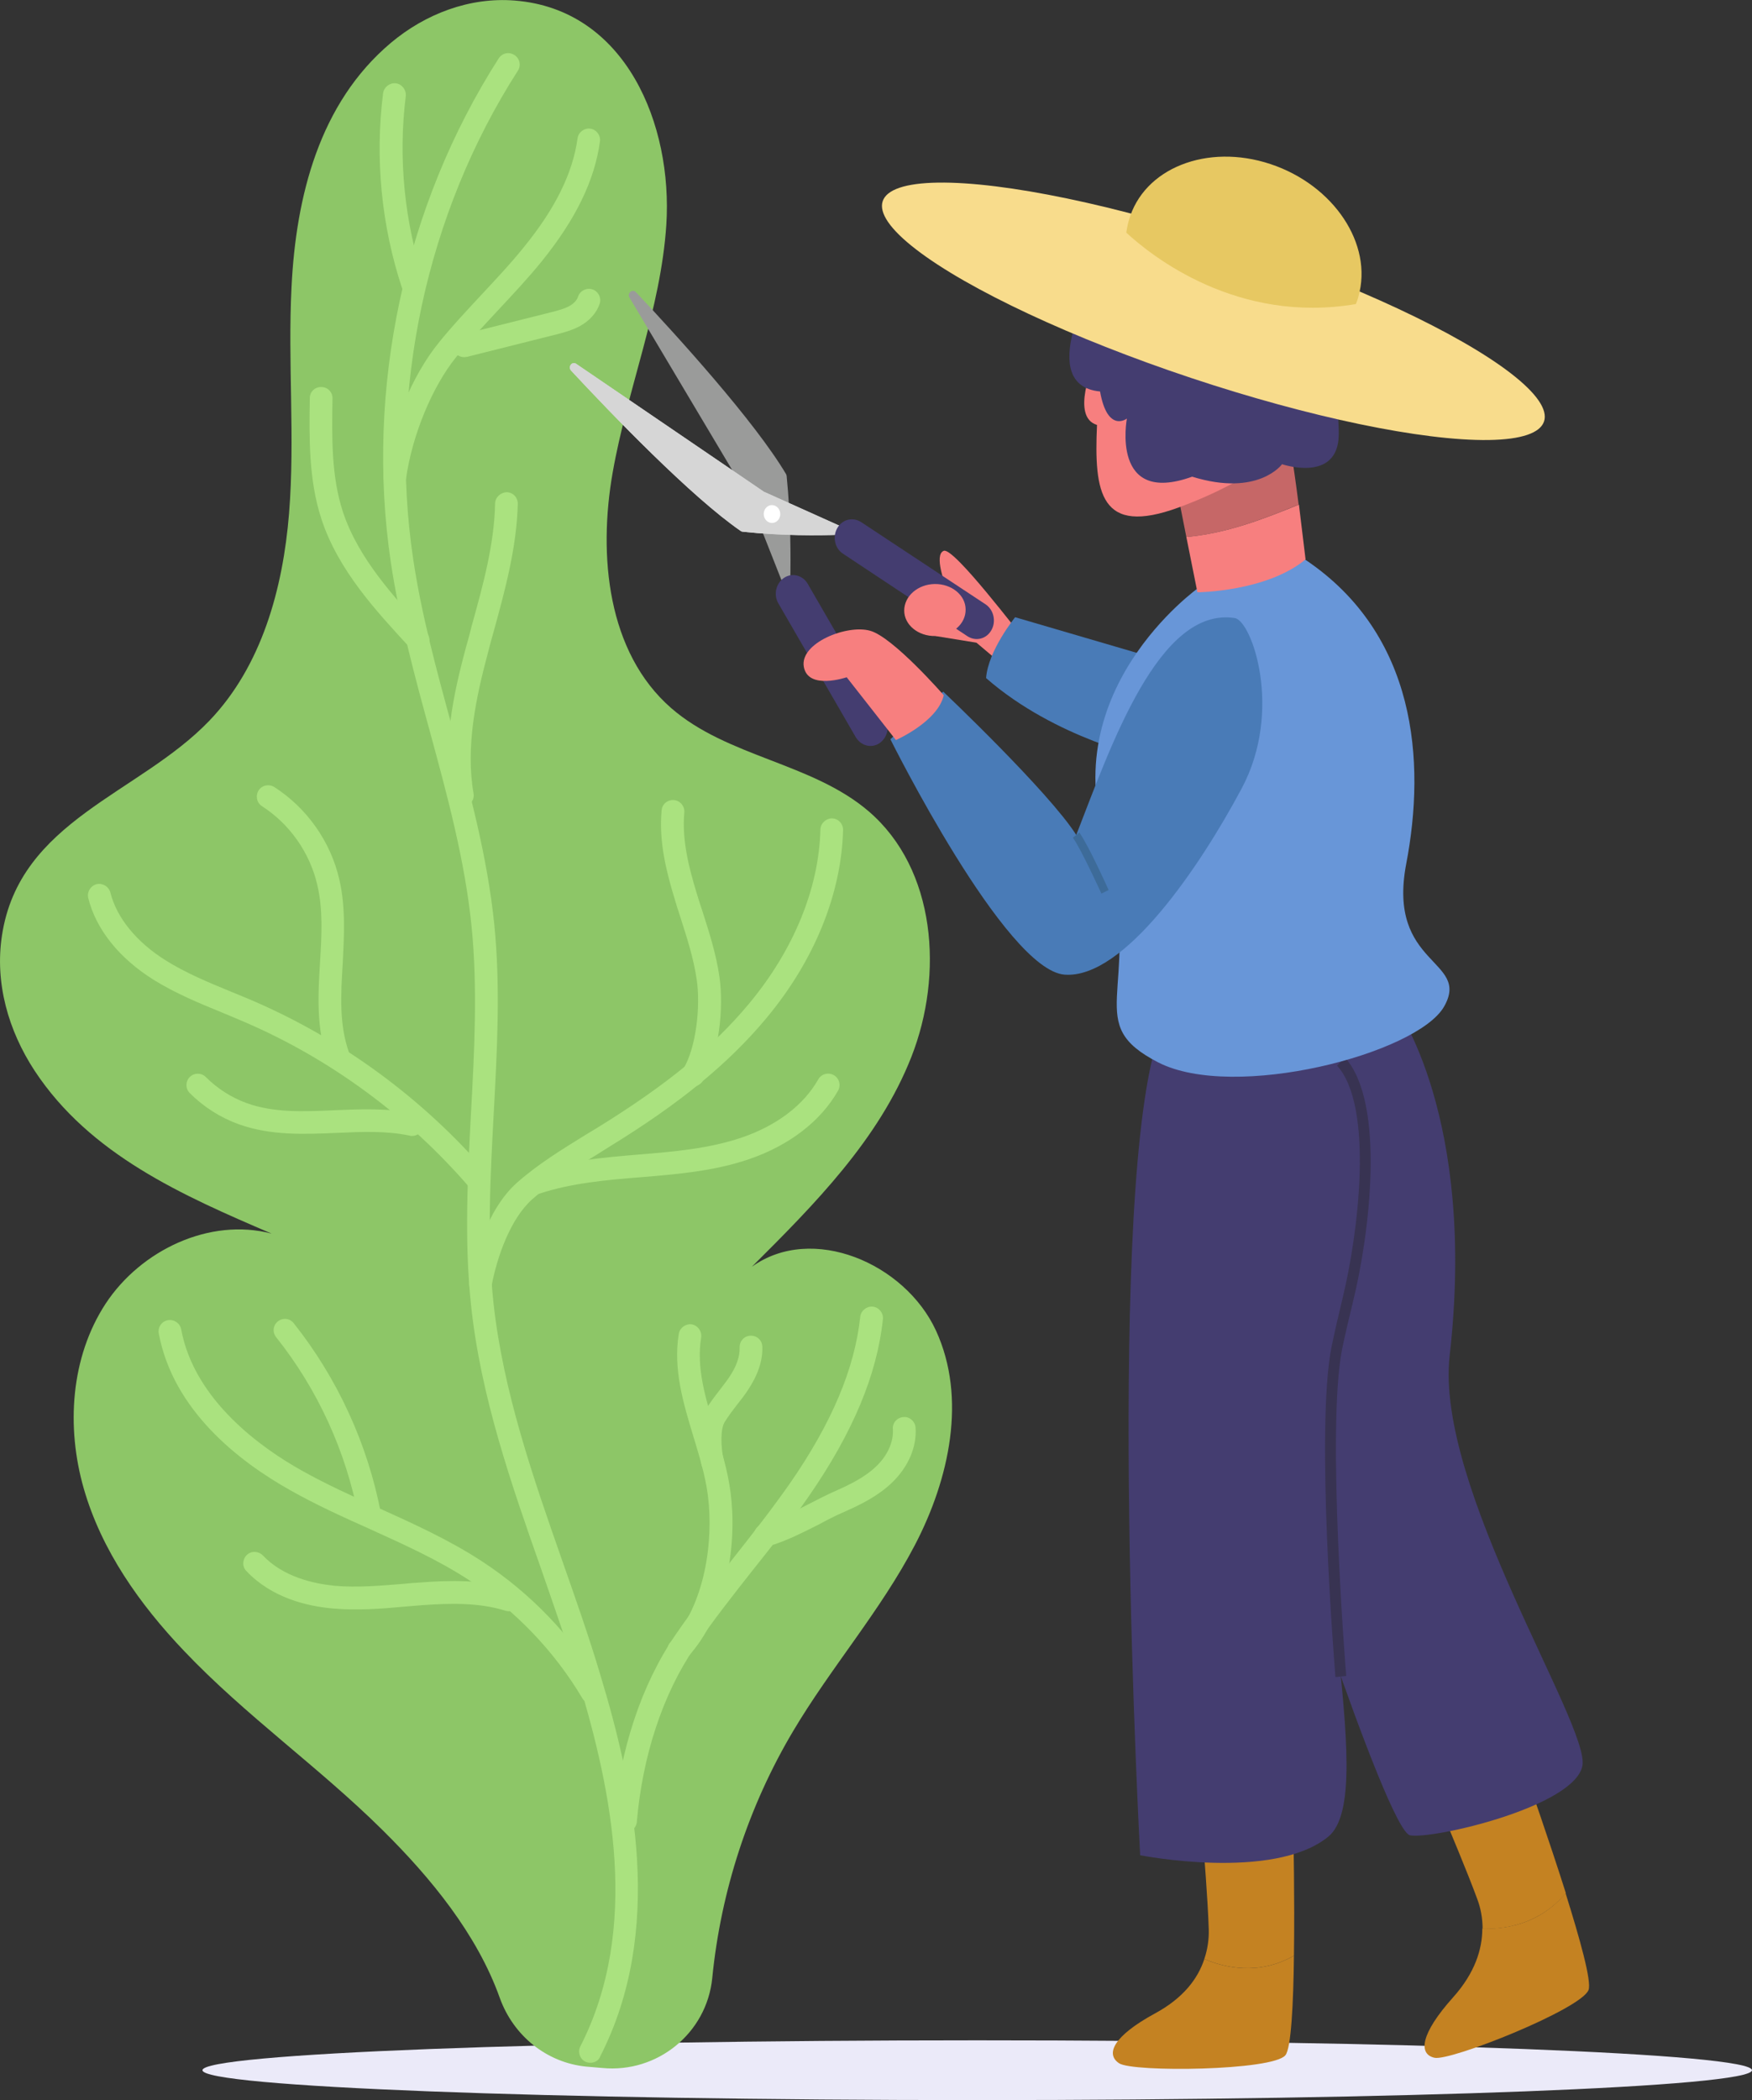
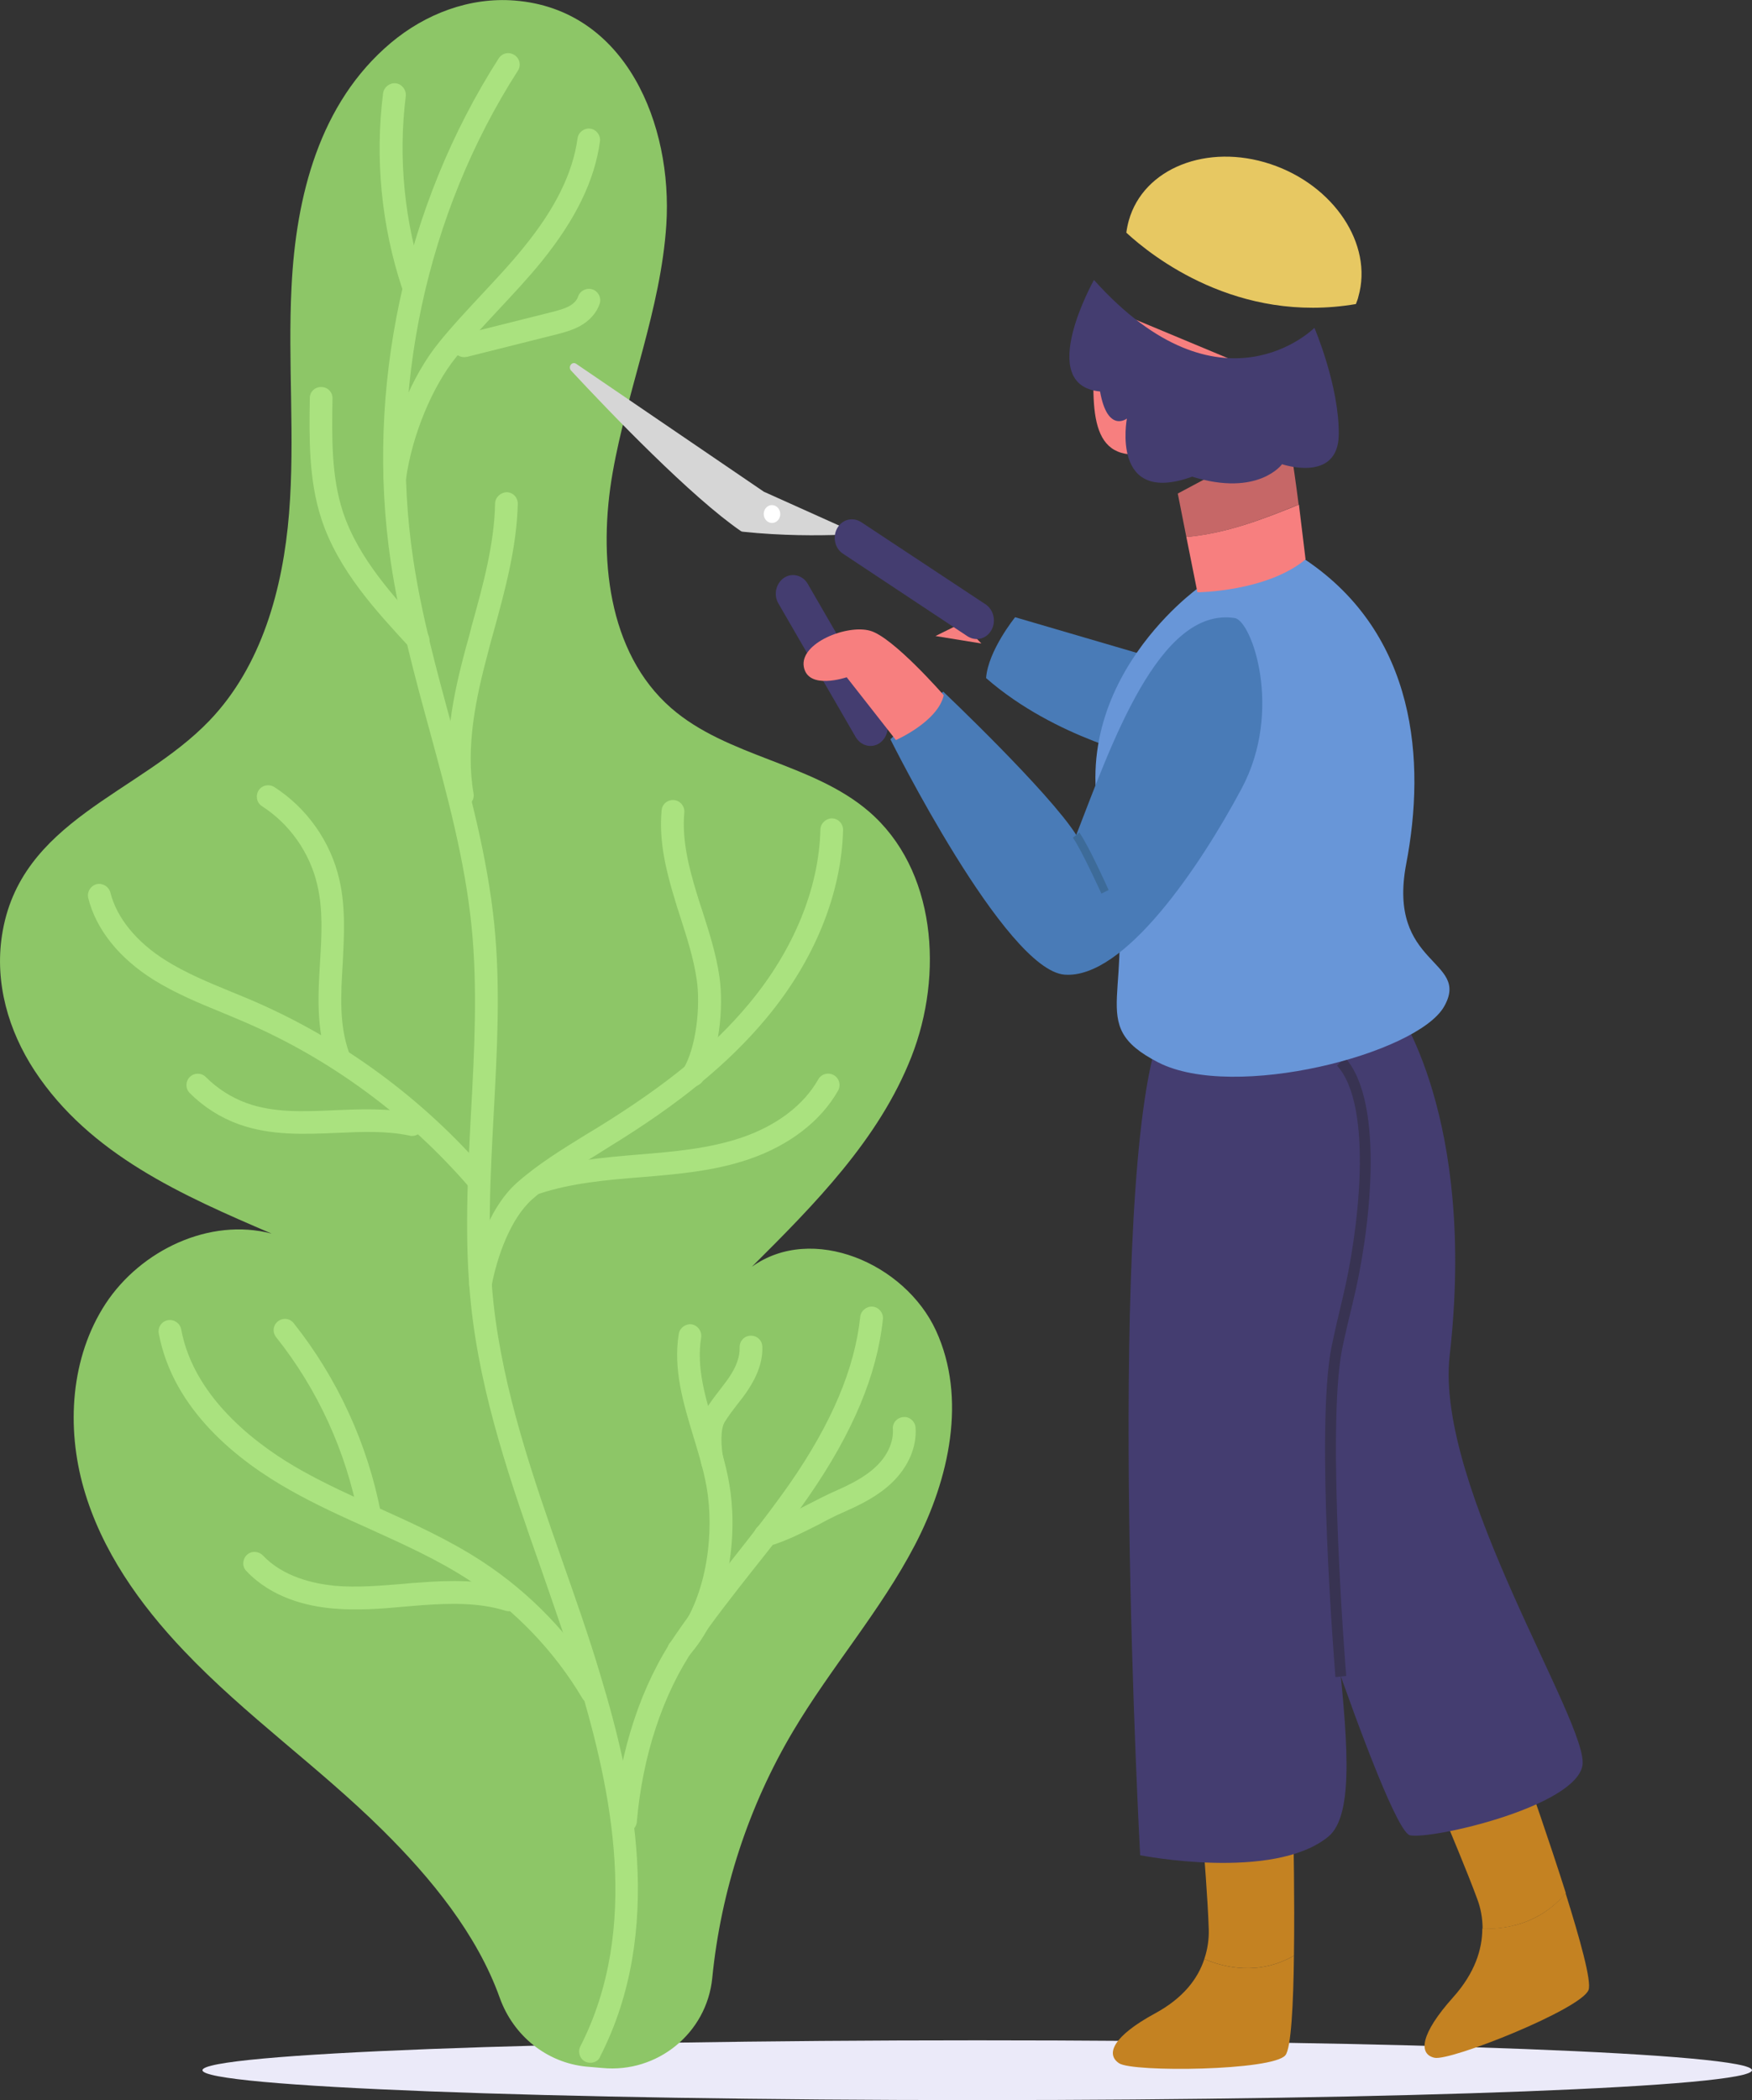
<svg xmlns="http://www.w3.org/2000/svg" width="633.4" height="759.1" style="enable-background:new 0 0 633.4 759.1" xml:space="preserve">
  <rect width="100%" height="100%" fill="#333333" stroke="none" />
  <style>.st3{fill:#f77f7f}.st4{fill:#497bb7}.st5{fill:#d6d6d6}.st6{fill:#443d70}.st8{fill:#c48222}.st15{fill:#aae27f}</style>
  <path d="M633.4 748.3c0 6-125.4 10.8-280.1 10.8-154.7 0-280.1-4.8-280.1-10.8 0-6 125.4-10.8 280.1-10.8 154.7 0 280.1 4.8 280.1 10.8z" style="fill:#ebeaf9" />
  <path d="M217.8 747.5c19.9 1.9 37.7-12.6 39.7-32.5 3.1-31.4 13.1-62.1 29.2-89.2 13.7-23.1 31.7-43.6 44.1-67.4 12.4-23.8 18.8-53 7.6-77.4-11.2-24.4-44.8-38.8-66.6-23.1 22.7-22.6 46-46.1 57.7-75.9 11.7-29.8 8.9-67.8-15.4-88.7-20.5-17.6-51.1-19.6-71.5-37.4-23-20.1-26.4-55-21.1-85.1 5.3-30.1 17.4-59 19.4-89.6 2.3-36-14.5-77.8-54.8-81-16.3-1.3-32.3 4.8-44.8 15.3-25.9 21.8-34.3 55.6-35.9 88.2-1.4 27.3 1.3 54.6-.9 81.9-2.2 27.2-9.9 55.2-28.8 74.9C50.3 287 7 296.5.7 338.2-1.9 355.3 3 372.5 12.5 387c20 30.4 53.5 45.1 85.7 58.9-22.4-5.9-47.3 6-60 25.3-12.7 19.4-14.3 44.7-7.9 66.9 6.4 22.3 20.2 41.8 36.2 58.6 22.2 23.4 48.9 42.1 71.8 64.8 17.5 17.3 34.2 37.7 42.4 60.7 4.9 13.6 16.9 23.4 31.3 24.8l5.8.5z" style="fill:#8dc667" />
-   <path d="M282.8 210.4 271 180.5c0-.1-.1-.2-.1-.2l-43.3-72.7c-1-1.6 1-3.3 2.3-2 14.7 15.6 42.9 46.6 54.3 65.8.1.2.2.5.2.7 1.5 15.2 1.5 29.6 1.3 37.8-.1 1.6-2.3 2-2.9.5z" style="fill:#9a9b9a" />
  <path class="st3" d="m338.2 229.9 16.6 2.7-7.1-7.4z" />
-   <path class="st3" d="M369.8 230.3c-.5 0-24.9-32.6-28.6-31.2-3.7 1.4.7 12.7.7 12.7l.2 11.3 22.3 18.8 5.4-11.6z" />
  <path class="st4" d="M427.1 240.7 367 223.1s-9.8 12.1-10.5 22c25 21.9 58.8 29 58.8 29l11.8-33.4z" />
-   <path class="st5" d="m304.1 190.3-27.8-12.5c-.1 0-.2-.1-.2-.1l-67.8-46.2c-1.5-1-3.1 1.1-1.8 2.5 14.6 15.7 43.6 45.8 61.4 58 .2.1.4.2.7.2 14.1 1.5 27.4 1.4 35.1 1.1 1.5 0 1.9-2.4.4-3z" />
  <path class="st5" d="m304.1 190.3-27.8-12.5c-.1 0-.2-.1-.2-.1l-67.8-46.2c-1.5-1-3.1 1.1-1.8 2.5 14.6 15.7 43.6 45.8 61.4 58 .2.1.4.2.7.2 14.1 1.5 27.4 1.4 35.1 1.1 1.5 0 1.9-2.4.4-3z" />
  <path class="st6" d="M358.4 227.8c-1.8 3.2-5.6 4.1-8.6 2.2l-45.1-29.9c-2.9-1.9-3.8-6.1-2-9.2 1.8-3.2 5.6-4.1 8.6-2.2l45.1 29.8c2.9 2 3.8 6.2 2 9.3zM318 268.6c2.9-2 3.8-6.1 2-9.2L292 211c-1.8-3.1-5.7-4.1-8.6-2.1-2.9 2-3.8 6.1-2 9.2l28 48.4c1.9 3.1 5.7 4.1 8.6 2.1z" />
  <path d="M280.4 182.9c1.5.8 2.1 2.7 1.4 4.3-.7 1.6-2.5 2.3-4 1.5-1.5-.8-2.1-2.7-1.4-4.3.7-1.6 2.5-2.3 4-1.5z" style="fill:#fff" />
  <path class="st8" d="M467.8 706.9c.3-21.1-.2-43.4-.2-43.4-11.9-5.6-32.5 3.9-32.5 3.9s1.6 19.7 1.9 30c.1 3.5-.4 7.1-1.6 10.7 7.2 3.1 19.7 6.1 32.4-1.2z" />
  <path class="st8" d="M435.4 708.1c-2.3 7.1-7.6 14.1-17.7 19.6-15.3 8.3-18.1 14.8-13.1 18.1 5 3.3 55.5 2.7 60.1-2.9 2.1-2.5 2.9-18.8 3.1-36-12.7 7.3-25.2 4.3-32.4 1.2zM535.9 697.1c0 7.5-2.7 16.1-10.6 24.9-11.9 13.3-12.5 20.5-6.7 21.8 5.8 1.3 53.1-17.6 55.7-24.5 1.2-3.1-3.2-18.7-8.3-35-9.6 11.5-22.3 13.1-30.1 12.8z" />
  <path class="st8" d="M566.1 684.3c-6.3-19.9-13.7-40.8-13.7-40.8-13-.9-29.4 15.4-29.4 15.4s7.6 18 11.1 27.6c1.2 3.2 1.9 6.8 1.9 10.7 7.7.2 20.4-1.4 30.1-12.9z" />
  <path class="st6" d="M504.5 363.8s29.4 39.8 19.6 126.2c-5.4 47.5 50.6 133.4 48 148.2-2.7 14.8-53.9 26.7-62.3 25.2-8.4-1.4-52.1-136.2-49.7-134.8 2.4 1.4-11.7-146.3 44.4-164.8z" />
  <path class="st6" d="M480.2 375.7s19.9 49.5 3.5 110c-16.3 60.5 16.3 162-3.5 178.2-19.9 16.2-68 6.7-68 6.7s-12.3-227.2 5.3-291.5c25.1-8.6 62.7-3.4 62.7-3.4z" />
  <path d="M482.8 606.2c-.3-3.7-7.3-89.9-1.4-119.4 1.2-5.8 2.6-11.8 4-17.6 5.8-23.9 11.3-69.3-2-84l2.8-3c14.9 16.5 8.9 64.1 3 88.1-1.4 5.7-2.8 11.7-4 17.4-5.7 28.9 1.4 117.2 1.5 118.1l-3.9.4z" style="fill:#383352" />
  <path d="M433.5 212.3s-54.6 38.5-32 97.1c10.6 50-10.2 60.5 17.2 74.6 27.4 14.1 93.7-3.1 103.4-20.2 9.7-17.1-20.8-14.5-13.7-51.6 7.1-37.1 3.7-82.9-36.5-109.9-14.7-7.2-38.4 10-38.4 10z" style="fill:#6896d8" />
  <path d="m465.8 157-40 21.4 3.1 15.7c14.5-1.3 27.3-6.3 40.6-11.7-2.1-16.4-3.7-25.4-3.7-25.4z" style="fill:#c66767" />
-   <path class="st3" d="M395.5 131.2s-8.6 19.5 1.1 22.4c-1.1 24.5 1.1 40.3 29.6 29.8 28.5-10.5 39.5-22.9 39.5-22.9l-70.2-29.3zM428.9 194.1l4 20s25-.2 39.1-11.9c-.9-7.5-1.7-14.1-2.4-19.8-13.3 5.4-26.2 10.4-40.7 11.7z" />
+   <path class="st3" d="M395.5 131.2c-1.1 24.5 1.1 40.3 29.6 29.8 28.5-10.5 39.5-22.9 39.5-22.9l-70.2-29.3zM428.9 194.1l4 20s25-.2 39.1-11.9c-.9-7.5-1.7-14.1-2.4-19.8-13.3 5.4-26.2 10.4-40.7 11.7z" />
  <path class="st6" d="M395.5 101.2s-21.4 38.1 2.2 40.3c2.7 15.2 9.7 9.8 9.7 9.8s-6 31.7 23.6 21c23.9 7.4 32.5-4.5 32.5-4.5s20.3 6.9 20.5-10.7c.2-17.6-8.8-38.6-8.8-38.6s-33.7 33.9-79.7-17.3z" />
  <path class="st4" d="M446.4 223.4c6.1.9 17.6 33.3 2.5 61.6-15.1 28.3-42.5 68.9-64 67.3-21.5-1.6-63-85.1-63-85.1L341 250s38.2 36.2 48.1 51.8c12.6-32.4 29.9-82.6 57.3-78.4z" />
  <path class="st3" d="M341.2 251.3s-18.3-21-26.6-23.3c-8.3-2.4-25.5 4.4-24 13s15.5 3.8 15.5 3.8l17.8 22.7s15.1-6.6 17.3-16.2z" />
  <path d="M398.2 323c-.1-.2-7.2-15.8-10.3-20.2l2.3-1.9c3.3 4.6 10.3 20.1 10.6 20.8l-2.6 1.3z" style="fill:#3d6b99" />
-   <ellipse transform="rotate(-71.585 438.654 112.465)" cx="438.6" cy="112.5" rx="25.4" ry="126" style="fill:#f8dc8c" />
  <path d="M490.2 109.9c.3-.9.7-1.7.9-2.7 5.4-18.9-8.9-40.3-31.8-47.9-22.9-7.6-45.9 1.5-51.2 20.4-.4 1.4-.7 2.9-.9 4.4 9.3 8.6 40.2 33.1 83 25.8z" style="fill:#e7c862" />
-   <path class="st3" d="M337.9 211.1c6.1-.1 11.2 4 11.2 9.2.1 5.2-4.8 9.5-11 9.6-6.1.1-11.2-4-11.2-9.2 0-5.2 4.9-9.5 11-9.6z" />
  <path class="st15" d="M213.5 745.6c-.6 0-1.3-.1-1.9-.4-2-1-2.8-3.5-1.8-5.5 21.9-42.8 11.2-92.8-.5-131.6-4.1-13.7-9-27.5-13.6-40.8-10.8-30.7-21.9-62.4-25.4-95.5-2.5-23.3-1.2-47 0-69.9 1.2-22 2.4-44.8.2-66.9-2.4-24-8.9-47.9-15.2-71-5.4-19.7-10.9-40.1-14-60.7-9.3-62.6 4.9-129 39-182.2 1.2-1.9 3.7-2.5 5.7-1.2 1.9 1.2 2.5 3.8 1.2 5.7-33.1 51.6-46.9 116-37.8 176.6 3 20.1 8.5 40.3 13.8 59.7 6.4 23.4 13 47.6 15.5 72.3 2.3 22.7 1 45.8-.2 68.1-1.2 22.6-2.5 46-.1 68.6 3.5 32.1 14.4 63.4 25 93.6 4.7 13.4 9.6 27.3 13.7 41.1 12.2 40.3 23.1 92.3-.1 137.7-.5 1.5-2 2.3-3.5 2.3z" />
  <path class="st15" d="M173.8 468.3c-.2 0-.5 0-.8-.1-2.2-.4-3.7-2.6-3.3-4.8 1.1-5.8 5.5-25.5 17.2-35.9 7.7-6.8 16.4-12.1 24.8-17.3l4.3-2.6c24.8-15.3 41.7-29.1 54.7-44.7 16.2-19.4 25.4-41.8 25.9-63.1.1-2.3 2.1-4 4.2-4 2.3.1 4 1.9 4 4.2-.6 23.1-10.4 47.3-27.8 68.1-13.6 16.3-31 30.6-56.7 46.4l-4.3 2.7c-8.1 5-16.6 10.1-23.7 16.4-7.7 6.9-12.6 20.6-14.6 31.3-.3 2-2 3.4-3.9 3.4zM225.9 662.6h-.3c-2.3-.2-3.9-2.2-3.7-4.4 2.1-25.4 10-49.4 22.4-67.4 6.7-9.8 14.1-19.2 21.3-28.2 6.7-8.5 13.6-17.3 19.9-26.3 15.2-21.9 23.5-41.6 25.5-60.3.2-2.2 2.3-3.9 4.5-3.7 2.2.2 3.9 2.2 3.7 4.5-2.1 20.1-10.9 41.1-26.9 64.2-6.4 9.2-13.4 18.1-20.2 26.6-7.1 9-14.4 18.3-20.9 27.8-11.6 16.9-19 39.5-21 63.5-.4 2-2.2 3.7-4.3 3.7zM214 615.8c-1.4 0-2.8-.7-3.5-2-10.1-17-24.2-31.7-40.7-42.5-11.4-7.5-24.2-13.2-36.5-18.8-9.4-4.2-19.1-8.6-28.3-13.8-18.9-10.6-42.4-29-47.6-56.7-.4-2.2 1-4.4 3.3-4.8 2.2-.4 4.4 1.1 4.8 3.3 4.8 25.9 29.4 43.1 43.5 51 8.9 5 18.4 9.3 27.7 13.5 12.6 5.7 25.7 11.6 37.6 19.4 17.6 11.5 32.5 27.1 43.2 45.1 1.2 1.9.5 4.5-1.4 5.6-.7.5-1.4.7-2.1.7zM173 430.8c-1.2 0-2.3-.5-3.1-1.4-22.1-25.7-50.2-46.5-81.3-59.9-2.7-1.2-5.5-2.3-8.3-3.5-8.3-3.4-16.8-6.9-24.7-11.8-12.5-7.8-20.9-18.3-23.7-29.6-.5-2.2.8-4.4 3-5 2.2-.5 4.4.8 5 3 2.3 9.2 9.5 18 20.1 24.6 7.2 4.5 15.1 7.8 23.4 11.2 2.8 1.2 5.7 2.3 8.4 3.5 32.3 14 61.4 35.5 84.3 62.1 1.5 1.7 1.3 4.3-.4 5.8-.8.7-1.8 1-2.7 1z" />
  <path class="st15" d="M250.4 392.8c-.7 0-1.5-.2-2.2-.6-1.9-1.2-2.5-3.7-1.3-5.6 4.8-7.7 6.4-22.8 5-32.4-1.1-7.7-3.5-15.1-6-22.9-.7-2.1-1.4-4.3-2-6.4-2.9-9.5-5.8-20.8-4.7-32 .2-2.3 2.2-3.9 4.5-3.7 2.2.2 3.9 2.2 3.7 4.5-.9 9.8 1.6 19.7 4.4 28.9.6 2.1 1.3 4.2 2 6.3 2.5 7.8 5.1 15.8 6.3 24.2 1.6 11.1 0 28.2-6.2 37.9-.9 1.1-2.2 1.8-3.5 1.8zM193.5 431.7c-1.7 0-3.3-1.1-3.9-2.8-.7-2.1.4-4.5 2.6-5.2 12.7-4.2 26-5.3 38.9-6.4 12.4-1 25.2-2.1 37-6.1 12.7-4.3 22.5-11.8 27.7-21 1.1-2 3.6-2.7 5.6-1.6 2 1.1 2.7 3.6 1.6 5.6-6.2 11-17.6 19.8-32.2 24.8-12.8 4.4-26.7 5.5-38.9 6.5-12.5 1-25.3 2.1-37 6-.6.1-1 .2-1.4.2zM122.3 385.9c-1.7 0-3.3-1-3.9-2.7-4.1-11.5-3.4-23.7-2.7-35.4.6-9.8 1.1-19.1-1-28-2.7-11.6-10-22-20-28.4-1.9-1.2-2.4-3.8-1.2-5.7 1.2-1.9 3.8-2.4 5.7-1.2 11.8 7.6 20.4 19.8 23.5 33.5 2.3 10 1.7 20.3 1.2 30.3-.7 11.4-1.3 22.2 2.3 32.2.8 2.1-.4 4.5-2.5 5.2-.5.2-1 .2-1.4.2zM149 410.6c-.3 0-.6 0-.8-.1-8.5-1.8-17.3-1.4-26.6-1-11.7.5-23.7 1-35.2-3.1-6.7-2.4-12.8-6.3-17.8-11.3-1.6-1.6-1.6-4.2 0-5.8 1.6-1.6 4.2-1.6 5.8 0 4.1 4.1 9.2 7.4 14.7 9.4 9.9 3.6 20.7 3.1 32 2.6 9.4-.4 19.2-.8 28.7 1.2 2.2.5 3.6 2.6 3.2 4.8-.4 1.9-2.1 3.3-4 3.3zM133.6 551.6c-1.9 0-3.6-1.4-4-3.3-4.5-23.7-14.8-46.2-29.8-65-1.4-1.8-1.1-4.3.7-5.7 1.8-1.4 4.3-1.1 5.7.7 15.8 19.9 26.7 43.6 31.5 68.6.4 2.2-1 4.4-3.3 4.8-.3-.1-.6-.1-.8-.1zM183.9 582.4c-.4 0-.8-.1-1.2-.2-9.6-3-20.1-2.7-30-2-2 .2-4.1.3-6.1.5-8.6.8-17.4 1.5-26.3.7-9.2-.8-22-3.8-31.2-13.5-1.6-1.6-1.5-4.2.1-5.8 1.6-1.6 4.2-1.5 5.8.1 7.4 7.8 18.2 10.2 26 11 8.1.7 16.2 0 24.8-.7 2.1-.2 4.1-.4 6.2-.5 10.7-.8 22.1-1.1 33 2.3 2.2.7 3.4 3 2.7 5.1-.4 1.8-2.1 3-3.8 3zM245.4 600.5c-1 0-2-.4-2.8-1.1-1.7-1.5-1.8-4.1-.2-5.8 12.4-13.4 15.7-36.4 13.5-53.2-.9-7-3.1-14.2-5.2-21.1-3.6-11.9-7.4-24.3-5.3-37.2.4-2.2 2.5-3.7 4.7-3.4 2.2.4 3.7 2.5 3.4 4.7-1.8 11 1.5 21.9 5.1 33.5 2.2 7.2 4.5 14.7 5.5 22.4 2.3 17.3-.5 43.4-15.6 59.8-.9.9-2 1.4-3.1 1.4zM276.6 559c-1.8 0-3.4-1.2-3.9-3-.6-2.2.7-4.4 2.8-5 5.6-1.6 11.4-4.5 17-7.4 3.1-1.6 6.4-3.3 9.6-4.7 5.2-2.3 10.7-5 14.7-8.9 4.1-3.9 6.3-8.9 6-13.4-.2-2.3 1.5-4.2 3.8-4.4 2.2-.2 4.2 1.5 4.4 3.8.5 7-2.6 14.2-8.5 19.9-5 4.8-11.2 7.9-17.1 10.5-3 1.3-6 2.8-9.1 4.5-6 3-12.1 6.2-18.5 8-.5.1-.9.1-1.2.1z" />
  <path class="st15" d="M257.6 532.7c-1.9 0-3.6-1.3-4-3.3-.6-3-2.4-13.4 1.4-19.6 1.5-2.6 3.3-4.9 5-7.1 1.2-1.6 2.4-3.1 3.5-4.7 2.8-4.1 4-7.7 3.9-10.9-.1-2.3 1.6-4.2 3.9-4.3 2.3-.1 4.2 1.6 4.3 3.9.2 5-1.5 10.2-5.3 15.9-1.2 1.8-2.5 3.5-3.8 5.1-1.7 2.2-3.2 4.2-4.5 6.3-1.6 2.6-1.4 8.9-.4 13.8.5 2.2-1 4.4-3.2 4.8-.2 0-.5.1-.8.1zM167.1 291.7c-2 0-3.7-1.4-4-3.4-3.2-18.4.7-37.2 5.5-54.8.7-2.5 1.4-5 2-7.5 4-14.4 8.1-29.2 8.4-44.1.1-2.3 2.1-3.9 4.2-4 2.3.1 4 1.9 4 4.2-.4 15.8-4.6 31.2-8.7 46.1-.7 2.5-1.4 4.9-2 7.4-4.5 16.7-8.2 34.4-5.3 51.2.4 2.2-1.1 4.3-3.3 4.7-.3.1-.5.2-.8.2zM142.8 176.4h-.6c-2.2-.3-3.8-2.4-3.5-4.6 2.5-17.3 10.3-36.1 19.9-47.9 4.9-6.1 10.3-11.8 15.5-17.4 5.2-5.6 10.6-11.3 15.4-17.3 11.3-13.9 17.6-26.7 19.3-39.2.3-2.2 2.4-3.8 4.6-3.5 2.2.3 3.8 2.4 3.5 4.6-1.9 14.1-8.8 28.2-21 43.3-5 6.2-10.5 12-15.8 17.7-5.1 5.5-10.4 11.1-15.2 17-8.6 10.6-15.9 28.2-18.1 43.9-.3 1.9-2 3.4-4 3.4zM149.3 107.1c-1.7 0-3.3-1.1-3.9-2.8-7.5-22.6-9.9-47-6.9-70.6.3-2.2 2.3-3.8 4.6-3.6 2.2.3 3.8 2.3 3.6 4.6-2.8 22.4-.5 45.6 6.6 67 .7 2.1-.5 4.5-2.6 5.2-.5.1-1 .2-1.4.2z" />
  <path class="st15" d="M167.8 129.1c-1.8 0-3.5-1.2-4-3.1-.6-2.2.8-4.4 3-5l32.3-8.1c2.4-.6 4.7-1.2 6.6-2.2 1.7-.9 2.9-2.2 3.3-3.5.7-2.1 3-3.3 5.2-2.6 2.1.7 3.3 3 2.6 5.2-1.1 3.3-3.7 6.2-7.2 8.1-2.8 1.5-5.8 2.3-8.5 3l-32.3 8.1c-.3 0-.7.1-1 .1zM151.2 235.4c-1.1 0-2.2-.4-3-1.3-12.1-13.1-25.9-27.9-32-46.5-4.7-14.3-4.4-29.9-4.2-43.7 0-2.3 1.9-4.1 4.2-4 2.3 0 4.1 1.9 4 4.2-.2 13.7-.5 28 3.8 41 5.6 16.9 18.7 31 30.2 43.5 1.5 1.7 1.4 4.2-.2 5.8-.8.6-1.8 1-2.8 1z" />
</svg>